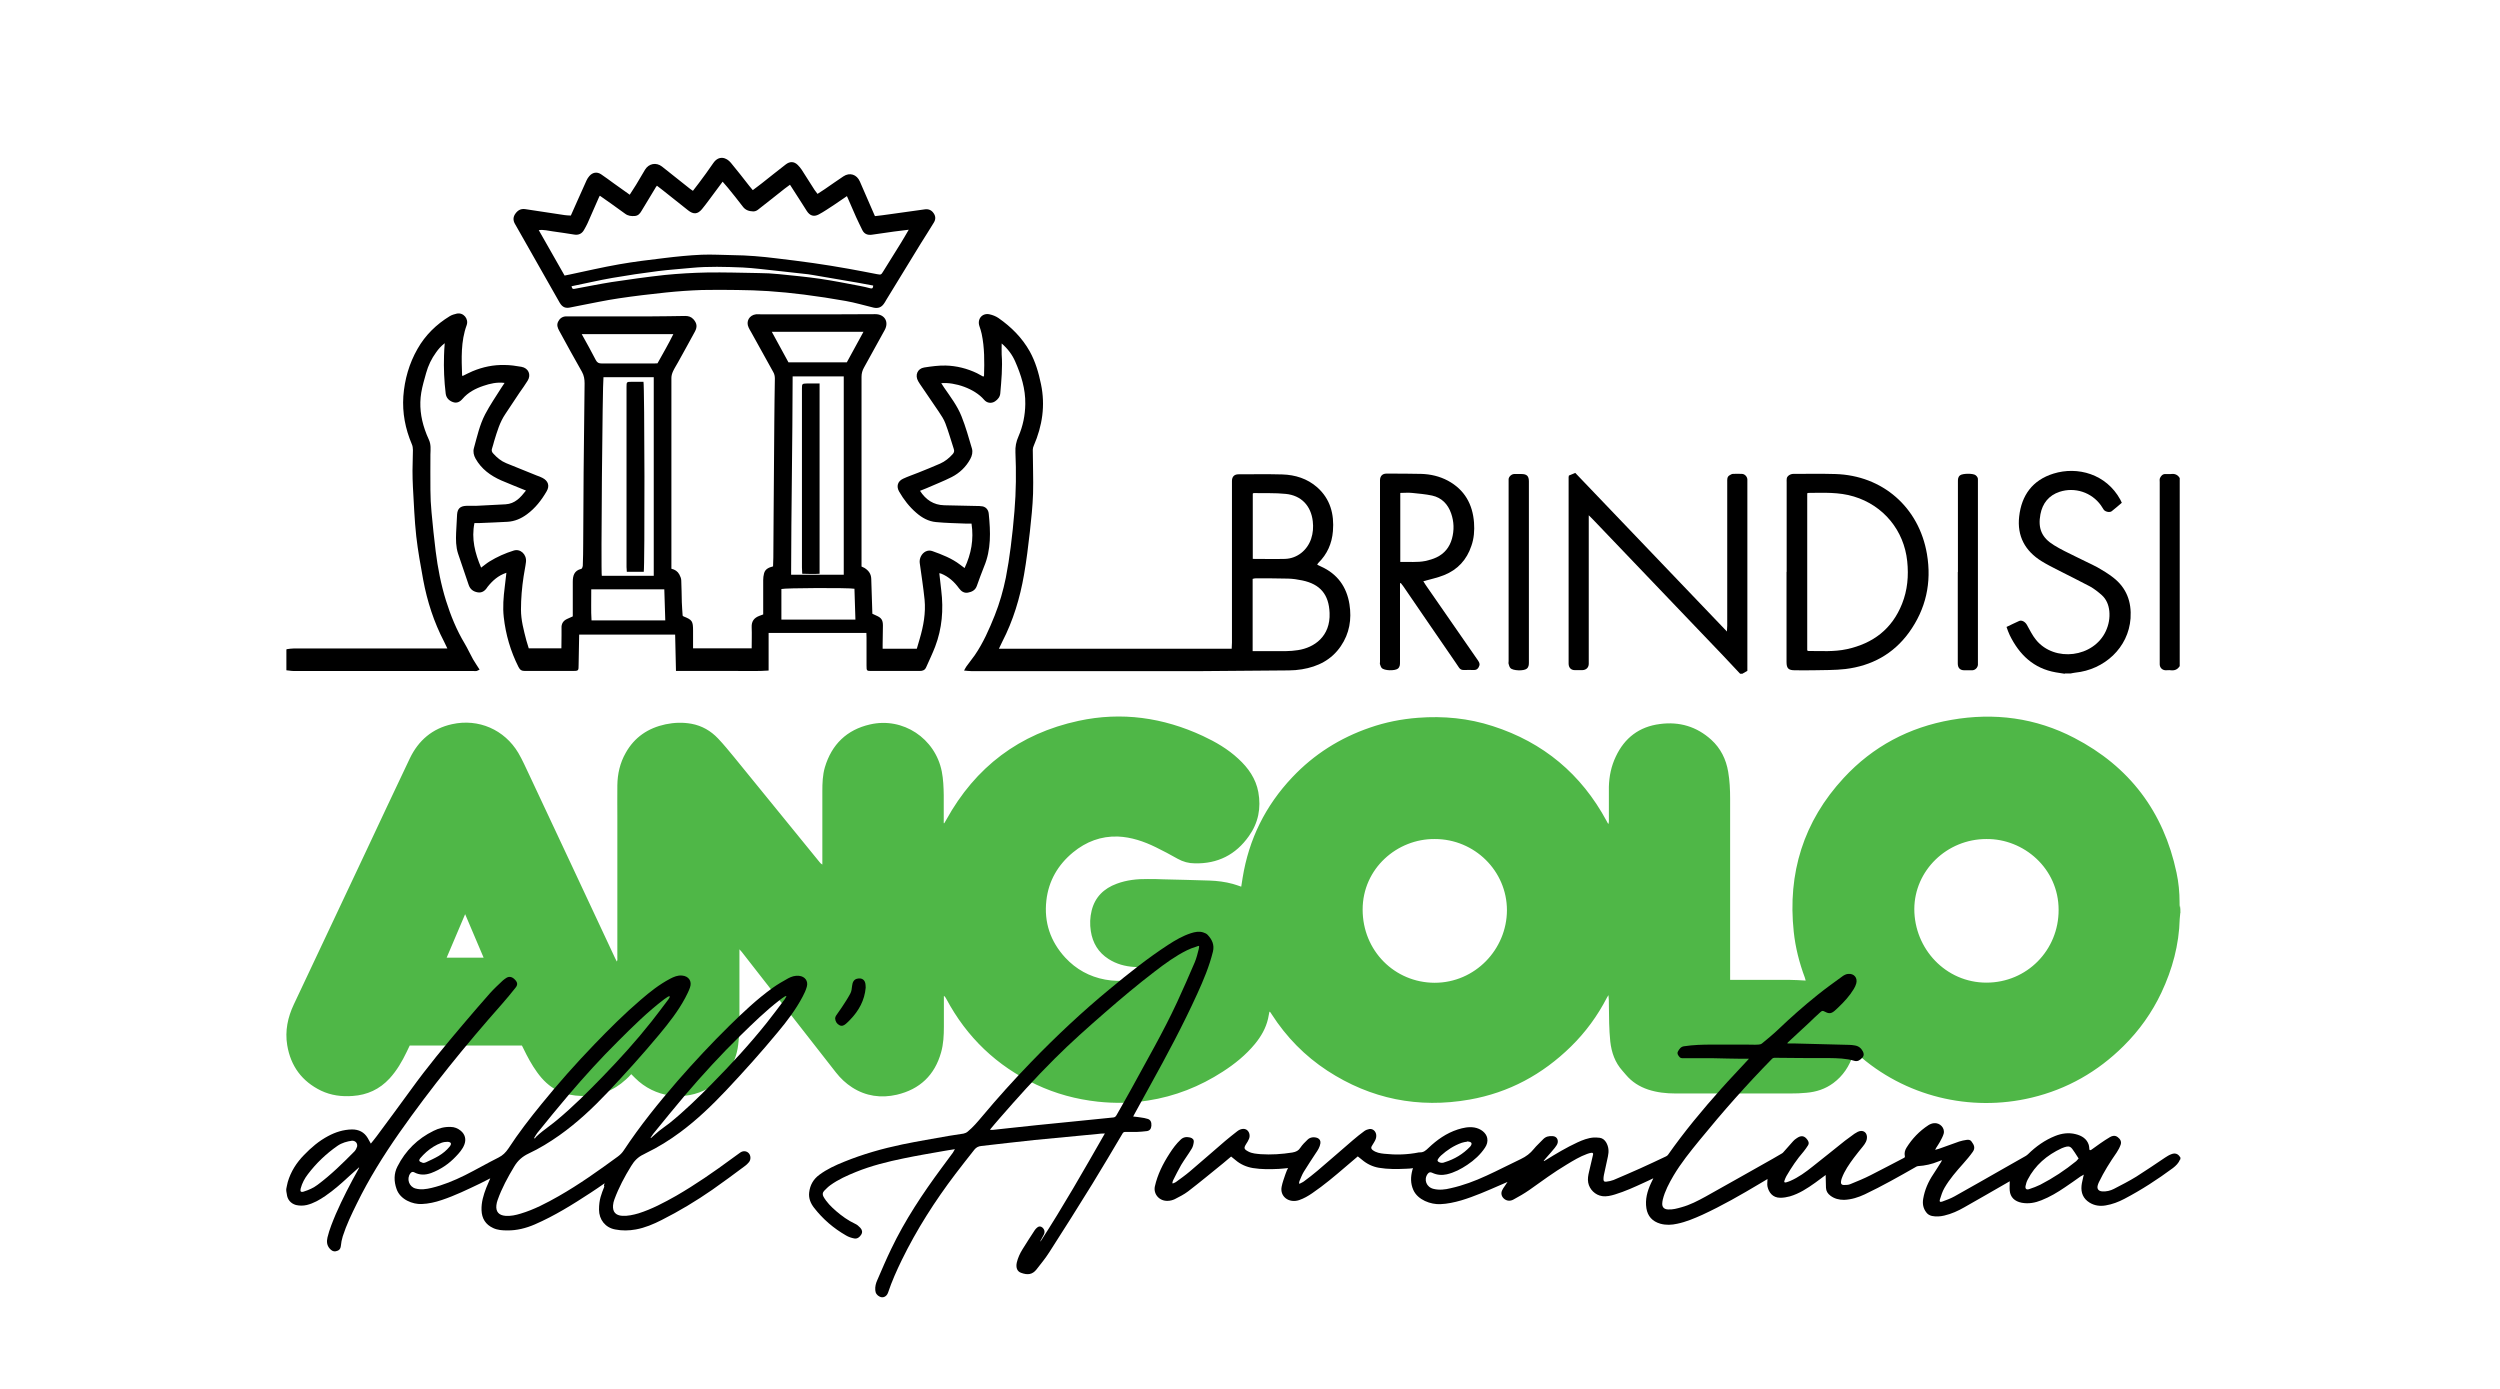
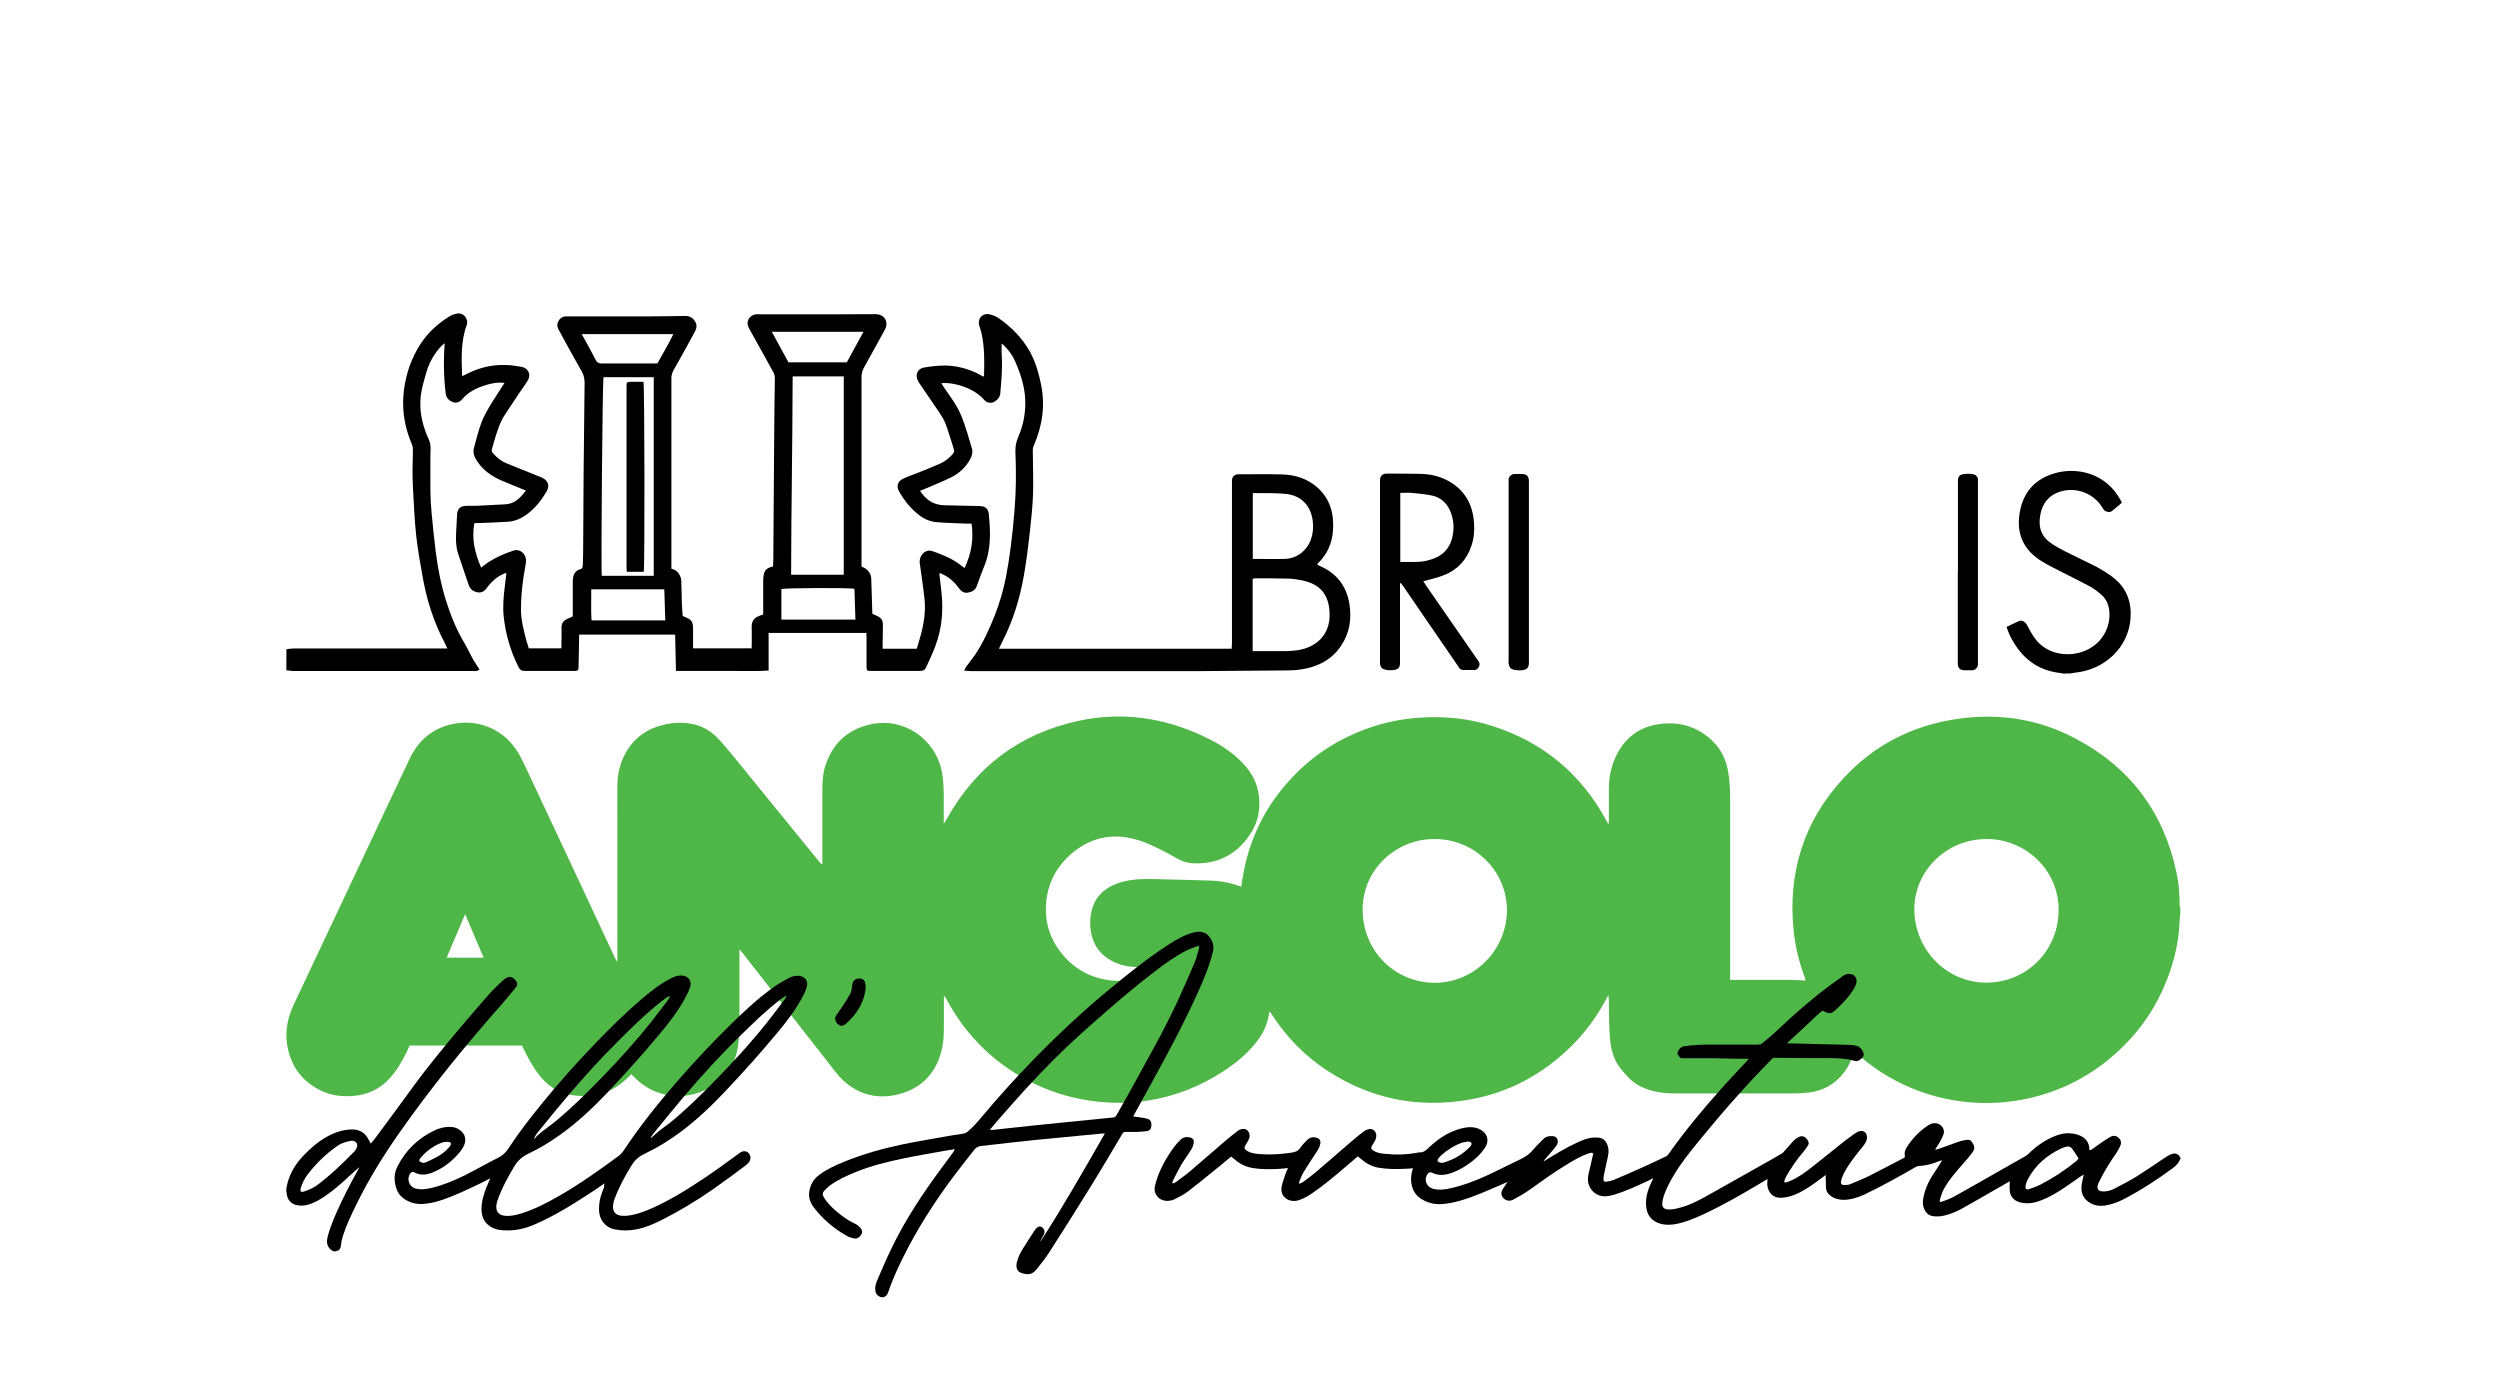
<svg xmlns="http://www.w3.org/2000/svg" version="1.1" viewBox="0 0 1800 1000">
  <defs>
    <style>
      .cls-1 {
        fill: #4fb747;
      }
    </style>
  </defs>
  <g>
    <g id="Livello_1">
      <path class="cls-1" d="M1569.8,657.4c0,1.4-.4,2.8-.4,4.2-.5,18.7-5.3,36.3-13.2,53.1-6.8,14.4-15.9,27.2-27.2,38.4-18.6,18.5-40.7,31.1-66.2,37.2-44.2,10.6-91.5-.8-125.8-31.7-.5-.5-1.1-.9-1.9-1.6-.3,1-.6,1.7-.9,2.5-2.7,8.2-7.2,15.1-14.2,20.3-5.8,4.3-12.3,6.4-19.4,7-3.8.4-7.7.5-11.5.5h-82.8c-6.7,0-13.2-.7-19.6-2.8-6.3-2.1-11.7-5.5-16-10.6-.8-1-1.7-2-2.5-2.9-5.4-6-7.9-13.2-8.8-21.1-.9-8.8-.9-17.5-1-26.3,0-2.3,0-4.6-.3-7.1-.3.5-.7,1.1-1,1.6-6.8,13.2-15.4,25-26,35.4-20.5,20.1-44.7,33.2-73,38.2-36.8,6.5-71.1-.4-102.4-20.8-16.2-10.6-29.5-24.2-40-40.5-.4-.6-.8-1.2-1.2-1.8,0,0-.3,0-.5-.2-.3,1.7-.6,3.4-1,5.1-1.6,6.9-5,12.7-9.4,18.1-6.6,8-14.5,14.4-23.2,20-16.5,10.7-34.5,17.8-53.9,20.8-12,1.9-24,2.1-36.1.8-15.5-1.7-30.3-5.7-44.3-12.3-28.4-13.4-50-34-64.8-61.8-.4-.7-.8-1.5-1.7-2.1v1.8c0,6.8,0,13.6,0,20.4,0,6.2-.3,12.5-2,18.5-4.6,16.4-15.3,26.6-31.9,30.5-11.3,2.6-22.3,1.1-32.2-5.3-4.5-2.9-8.3-6.5-11.6-10.7-18.5-23.6-36.9-47.3-55.4-70.9-4.1-5.3-8.3-10.6-12.4-15.9-.4-.5-.9-1-1.7-1.9,0,1.3,0,2.1,0,2.9,0,17.1,0,34.2,0,51.3,0,4.9-.3,9.8-.9,14.6-1.7,14-9.3,24.3-21.4,31.2-17.2,9.8-38.8,6.7-52.8-7.3-.9-.9-1.8-1.8-2.8-2.8-1.3,1.4-2.5,2.7-3.8,3.8-9.1,8.4-19.8,12.3-32.2,11.9-5.8-.2-11.4-1.2-16.7-3.7-6.3-3.1-11.1-7.8-15.1-13.4-3.9-5.4-7-11.2-9.9-17.2-.3-.6-.6-1.3-1-2h-80.8c-.7,1.4-1.4,3-2.2,4.6-3.3,6.9-7.1,13.4-12.3,19.1-7.2,7.8-16.1,11.9-26.6,12.6-7.9.6-15.5-.4-22.7-3.8-13.8-6.7-21.9-17.7-24.4-32.8-1.7-10.3.4-20.1,4.8-29.4,17.1-36.3,34.2-72.5,51.3-108.8,10.7-22.8,21.4-45.6,32.2-68.3,6.2-12.9,16.2-21.5,30.4-24.6,19-4.2,37.7,3.9,47.7,20.7,3,5.1,5.4,10.7,8,16.1,20.6,43.8,41.1,87.7,61.6,131.5l1.3,2.6c.6-1,.4-1.8.4-2.6v-100.7c0-7.8-.1-15.7,0-23.5.1-8.3,1.9-16.2,6-23.4,6.3-11.3,16.1-17.9,28.7-20.6,6.2-1.3,12.4-1.5,18.6-.4,7.6,1.4,14,5.1,19.2,10.6,4.1,4.3,7.9,9,11.7,13.6,20.5,25.1,40.9,50.2,61.3,75.3.5.7,1.1,1.3,2.1,1.9v-52.9c0-5.8.2-11.6,1.8-17.1,4.9-16.5,15.8-27.1,32.5-30.9,23.7-5.5,47,10,51.7,33.9,1.1,5.6,1.3,11.3,1.4,16.9v20.3c0,0,.3,0,.4,0,.5-.8.9-1.6,1.4-2.4,21-38.1,52.7-62.1,95.3-71.3,31-6.7,60.9-2.4,89.5,10.9,9.2,4.3,18,9.4,25.5,16.4,7.2,6.6,12.6,14.3,14.4,24,2.1,11.5,0,22.2-6.8,31.7-9.4,13.4-22.5,20-38.9,19.6-4.4,0-8.5-1.1-12.4-3.3-5.1-2.9-10.4-5.7-15.7-8.3-8.6-4.2-17.6-7.3-27.3-7.7-12.2-.4-22.9,3.7-32.3,11.4-10.9,9-17.6,20.5-19.2,34.6-1.8,15.7,2.9,29.6,13.6,41.2,7.8,8.4,17.4,13.7,28.7,15.8,11.4,2.1,22.3.6,32.5-5.1,1.9-1.1,3.8-2.2,5.6-3.7-.8,0-1.5,0-2.3,0-5,0-9.9,0-14.9-.3-6.5-.4-12.8-2.1-18.4-5.7-7.4-4.7-11.5-11.6-12.8-20.1-.8-5-.6-9.9.6-14.8,2.4-9.7,8.8-15.9,18-19.3,7.2-2.7,14.7-3.5,22.4-3.4,3.6,0,7.2,0,10.8.2,11.2.3,22.4.5,33.6.9,5.7.2,11.3.9,16.8,2.4,2,.5,3.9,1.3,6.1,2,.3-2.2.7-4.3,1-6.4,4.5-27.8,16.4-51.9,35.8-72.4,15.6-16.5,34.3-28.3,55.8-35.7,11.2-3.9,22.8-6.2,34.7-7.1,18.3-1.4,36.3.3,53.8,6,36.4,11.7,63.7,34.5,81.9,68.2.3.6.6,1.1.9,1.7,0,0,.2.2.6.5,0-.7.2-1.3.2-1.8,0-8.3,0-16.6,0-24.9.2-7.6,1.7-14.9,5-21.8,6.3-13.4,16.8-21.5,31.7-23.4,14-1.9,26.5,1.8,37,11.3,6.8,6.2,10.7,14.1,12.2,23.1,1.1,6.4,1.4,12.9,1.4,19.3v130.5c1,0,2,0,2.9,0h39.6c3.9,0,7.8.3,11.9.5-.2-.8-.4-1.4-.6-2.1-4-10.7-6.8-21.7-8-33-4.5-42.2,7-79.5,36-110.8,21-22.7,47.1-36.5,77.5-41.8,30.9-5.4,60.7-1.5,88.5,13,39.7,20.6,64.3,53.1,73.6,97,1.5,7,2.2,14.2,2.2,21.4s.2,1.5.3,2.3c.3,1.8.3,3.5.3,5.3ZM1033.1,604.1c-27-.3-52,21.1-52,50.8s23.1,52.6,51.8,52.7c29.2,0,52-24.1,52.1-52.2,0-28.3-23.3-51.3-51.9-51.3ZM1430.2,604.1c-28.5,0-51.8,22.7-51.9,50.4,0,28.6,22.6,53,51.9,53s52.1-23.5,52-52.4c0-29.9-25.2-51.3-52-51ZM321.6,689.5h26.6c-4.4-10.5-8.8-20.7-13.3-31.3-4.6,10.7-8.9,20.9-13.3,31.3Z" />
      <g>
        <path d="M206.1,856.1c.4-1.7.6-3.4,1.1-5.1,2.2-7.5,6.3-13.9,11.7-19.4,5.1-5.3,10.7-10.1,17.3-13.6,5.4-2.9,11.1-4.7,17.3-4.8,4.8,0,8.7,1.9,11.2,6.1.8,1.3,1.5,2.6,2.3,4.1,1.4-1.8,2.9-3.5,4.2-5.3,8.3-11.2,16.6-22.4,24.8-33.7,11.6-16.1,24.3-31.4,37.1-46.5,6.5-7.6,13-15.3,19.7-22.8,2.9-3.2,6.1-6.2,9.3-9.2.8-.7,1.7-1.3,2.6-1.9,2.1-1.2,4.2-.7,6.2,1.5,1.7,1.8,2,3.5.4,5.5-3.2,4-6.4,8-9.8,11.8-26.3,29.7-51.3,60.5-74.1,93-11.3,16.2-21.8,33-30.5,50.8-3.8,7.7-7.5,15.4-10.1,23.5-.7,2.3-1.2,4.7-1.4,7.1-.3,2.3-1.5,3.3-3.6,3.7-1.9.4-3.2-.6-4.4-1.9-2.1-2.4-2.3-5.1-1.6-8.1,1.4-5.8,3.7-11.3,6-16.8,4.8-11,10.3-21.6,16.1-32,.3-.5.6-1,.7-1.7-2.3,2-4.5,4.1-6.8,6.1-5.6,5.2-11.3,10.3-17.6,14.6-4.1,2.8-8.4,5.3-13.3,6.5-2.6.6-5.2.6-7.8,0-3.8-1.1-6.2-3.9-6.6-7.9,0-.4-.2-.8-.2-1.1-.2-.7-.2-1.6-.2-2.4ZM253.5,821.3c-3.6.5-7.3,1.5-10.5,3.7-8.2,5.7-15.3,12.5-21.3,20.4-2.4,3.1-4.2,6.5-5.2,10.3-.2.7-.3,1.8.1,2.2.4.4,1.5.3,2.2,0,3.5-1.1,6.9-2.6,9.8-4.8,9.7-7.2,18.3-15.7,26.7-24.2.8-.9,1.4-2.1,1.8-3.3.5-2.4-1.1-4.3-3.6-4.3Z" />
        <path d="M435.4,851.9c-3.5,2.4-6.7,4.7-10,6.8-13,8.5-26.1,16.7-40.4,22.9-6.3,2.7-12.9,4.4-19.8,4.3-3.4,0-6.9-.2-10.1-1.7-5.5-2.5-8.2-6.9-8.4-12.9-.2-5.6,1.4-10.9,3.4-16.1.9-2.2,1.9-4.4,2.9-6.8-2.6,1.3-5,2.5-7.3,3.7-9,4.3-18,8.7-27.6,11.9-4.7,1.6-9.5,2.7-14.5,2.9-6.3.3-15.5-3.1-18.1-10.9-1.9-5.4-2-11,.7-16.2,5.8-11.4,14.5-20,26-25.6,3.8-1.9,7.9-3,12.3-2.8,2.7,0,5.1,1,7.2,2.7,3.2,2.6,4.1,6.3,2.6,10.1-1.3,3.3-3.7,6-6.1,8.5-5,5.3-10.9,9.3-17.8,11.9-4.2,1.5-8.3,1.6-12.3-.6-1-.5-1.9-.2-2.7.9-2.8,3.9-.9,9.5,3.7,10.8,3.9,1.1,7.8.5,11.6-.4,8.4-2,16.3-5.3,24-9.1,8.2-4.1,16.1-8.7,24.3-12.8,3-1.5,5.1-3.6,7-6.4,7.3-11.2,15.5-21.8,23.9-32.1,12.1-14.9,24.8-29.2,38.1-43,10.7-11.1,21.6-22,33.3-32,6.6-5.7,13.4-11.1,21.2-15.2,2.7-1.4,5.4-2.6,8.6-2.3,4.8.4,7.3,4.1,5.7,8.6-.9,2.6-2.2,5.1-3.5,7.6-5.1,9.5-11.7,17.9-18.6,26.2-11.9,14.3-24.4,28.1-37.2,41.7-10.7,11.3-22,21.9-34.7,30.9-7.1,5-14.4,9.5-22.3,13.2-4.4,2.1-7.7,5-10.2,9.2-4.7,7.8-9,15.7-12,24.2-.4,1.2-.8,2.5-.9,3.8-.5,4.7,1.8,7.2,6.5,7.6,3.8.3,7.4-.5,11-1.6,9.7-2.9,18.6-7.6,27.4-12.6,14.9-8.5,28.9-18.5,42.7-28.6,1.6-1.2,3-2.6,4.1-4.3,11.7-17.7,25-34.2,38.9-50.2,11.9-13.6,24.2-26.8,37.1-39.5,9.9-9.7,20-19.3,31.3-27.4,3.5-2.5,7.3-4.7,11.1-6.8,2.4-1.3,5-2.1,7.8-1.8,4.3.4,6.8,3.8,5.6,7.9-.7,2.5-1.8,4.9-3,7.1-4.9,9.3-11.2,17.6-17.9,25.6-11.9,14.4-24.3,28.2-37.1,41.8-10.3,10.9-21,21.2-33,30.1-7.8,5.8-16,10.9-24.7,15.1-.6.3-1.3.7-1.9,1-3.9,1.8-6.7,4.7-8.9,8.4-4.7,7.6-8.9,15.5-12,23.9-.5,1.4-.9,2.8-1,4.3-.4,4.8,1.9,7.3,6.7,7.6,4,.2,7.9-.7,11.7-1.8,9.5-3,18.3-7.7,27-12.6,14-8.1,27.3-17.3,40.3-26.9,1.9-1.4,3.9-2.8,5.8-4.2,2.1-1.5,4.5-1.3,6.1.3s1.8,4.6.3,6.5c-.9,1.1-2,2.2-3.2,3-7.7,5.7-15.3,11.4-23.2,16.9-11.7,8.1-23.8,15.4-36.5,21.8-5.9,3-12,5.6-18.6,6.8-5,.9-9.9,1-14.9,0-7-1.3-11.6-7-11.6-14.3s1.7-11.2,3.8-16.5c-.5-.8,0-1.6.3-2.6ZM384.6,819.3l.5.5c.3-.4.5-.9.8-1.2,1.5-1.4,3-2.8,4.6-4,3.5-2.8,7.3-5.4,10.7-8.3,11.5-9.6,22.1-20.2,32.5-30.9,12.4-12.8,24.3-25.9,35.3-39.8,4.2-5.3,8.2-10.7,12.2-16,.5-.6.8-1.3,1.1-2-.1,0-.2-.2-.3-.3-.4,0-.8.2-1.2.4-.8.5-1.7,1.1-2.5,1.7-12,9.1-22.7,19.7-33.3,30.3-12.5,12.4-24.4,25.5-35.8,38.9-7.6,8.9-15,18.1-22.4,27.2-.8,1.1-1.5,2.3-2.2,3.5ZM468.4,819.2c.1,0,.2.2.3.2.3-.2.5-.5.8-.7,1.7-1.5,3.3-3,5-4.4,2.4-1.9,5-3.7,7.5-5.6,10.8-8.7,20.8-18.5,30.6-28.4,13.8-14,27.1-28.4,39.4-43.8,4.4-5.5,8.6-11.2,12.9-16.9.5-.7.9-1.5,1.3-2.2,0,0-.2-.2-.2-.3-.4.2-.9.2-1.2.5-1.2.8-2.4,1.6-3.5,2.5-10.1,7.8-19.2,16.7-28.3,25.6-14,13.7-27.2,28.1-39.9,43-7.5,8.8-14.7,17.8-22,26.7-1.1,1.2-1.8,2.6-2.7,3.8ZM304.9,837.3c.6,0,1.3-.2,1.9-.5,3-1.4,6.1-2.8,9-4.5,3-1.8,5.7-4,7.9-6.7,1.7-2.1,1.2-3.3-1.4-3.5-1.4,0-3,.2-4.4.7-4.1,1.5-7.7,3.8-10.9,6.6-1.6,1.4-3.1,3-4.5,4.6-1.1,1.4-.7,2.4,1.1,2.9.4.3.8.3,1.3.4Z" />
        <path d="M623.3,711.1c-.8,9.1-4.9,16.6-11.2,23.1-1,1-1.9,2-3,2.9-1.3,1.1-2.8,2-4.6,1.1-2-1-3-2.7-3.2-4.9,0-.7.3-1.5.7-2.1,1.3-2,2.8-3.9,4.1-5.9,2.1-3.2,4.3-6.5,6.1-9.9.9-1.6,1.1-3.6,1.3-5.5.3-2.8,1.3-4.6,3.5-5.2,3.6-.9,6,.8,6.2,4.5.1.7.1,1.3.1,1.9Z" />
      </g>
      <path d="M687.6,827.4c-2.9.5-5.4.8-8,1.3-9.6,1.7-19.2,3.3-28.8,5.3-11.7,2.4-23.4,5.3-34.5,9.8-6.4,2.6-12.7,5.4-18.4,9.5-1.7,1.2-3.1,2.7-4.6,4.2-1.1,1.2-1.2,2.6-.4,4.1,2.3,4.1,5.6,7.3,9,10.3,4.2,3.6,8.6,6.8,13.7,9.2,1.4.6,2.7,1.7,3.8,2.9,1.3,1.4,1.8,3.1.7,4.9s-2.8,3.2-5,2.8c-2.1-.4-4.2-1.1-6-2.2-8.9-5.1-16.6-11.7-22.9-19.8-2.5-3.2-4.1-6.9-3.6-11.1.6-5.3,3-9.6,7.4-12.8,5.4-4,11.5-6.8,17.7-9.3,13.5-5.5,27.6-9.5,41.9-12.5,11.2-2.3,22.5-4.2,33.8-6.2,3.4-.6,6.9-1,10.3-1.6,1-.2,2.2-.7,3-1.4,3.9-3.2,7.1-7,10.3-10.8,11.3-13.5,23-26.5,35.2-39.1,18-18.6,36.8-36.3,56.7-52.7,13.6-11.3,27.4-22.3,42.3-32,5.1-3.3,10.4-6.4,16.3-8.3,2.8-.9,5.8-1.5,8.7-.6,1.2.4,2.5.9,3.3,1.8,3.2,3.4,5,7.2,3.8,12.1-2.6,10.6-6.8,20.5-11.3,30.4-10.2,22.4-21.8,44.1-33.7,65.6-4,7.2-7.9,14.3-11.8,21.5-.2.3-.3.7-.6,1.2,2,.2,3.8.4,5.6.7,1.6.2,3.2.5,4.8,1,2.1.6,2.9,2.4,2.7,5-.2,2.2-1.2,3.5-3.3,3.8-2.4.3-4.8.5-7.2.6-2.8,0-5.6,0-8.4,0-.9,0-1.3.3-1.8,1-7.2,12.1-14.4,24.4-21.8,36.4-10.2,16.5-20.5,32.9-31,49.2-2.8,4.4-6.1,8.4-9.3,12.5-2.9,3.6-6.3,4.1-11.1,2.3-2.8-1-3.8-3.8-3-7.4.8-3.4,2.3-6.6,4.1-9.5,2.9-4.7,5.9-9.3,8.9-13.9.5-.7,1.1-1.3,1.7-1.8,1.2-1,2.5-1,3.7,0,1.7,1.5,2,3.5.9,5.4-.7,1.2-1.3,2.4-2,3.7-.2.3-.3.7-.3,1.1,16.4-25.3,31.3-51.5,46.4-77.9-2.1,0-3.9.2-5.6.4-15,1.4-30,2.8-45,4.3-12.8,1.3-25.5,2.9-38.3,4.3-2.1.2-3.7,1-5,2.6-4.6,5.9-9.3,11.7-13.8,17.7-14.7,19.4-27.8,39.9-38.5,61.8-3.7,7.6-7.2,15.4-9.9,23.5-1,2.9-3.7,4.1-6,2.9-1.9-.9-3.1-2.5-3.2-4.7-.2-2.5.4-4.9,1.4-7.1,3.3-7.6,6.5-15.2,10.1-22.6,9.9-20.7,22.6-39.8,36.2-58.2,2.7-3.7,5.5-7.4,8.2-11.1.6-1,.9-1.7,1.5-2.6ZM712.9,813.2c0,0,0,.2.2.3.6,0,1.2,0,1.9,0,3.7-.4,7.3-.8,11-1.2,6.9-.7,13.7-1.5,20.6-2.2,8.7-.9,17.3-1.7,26-2.6,9.6-1,19.2-1.9,28.7-2.9,1.2,0,2-.6,2.6-1.7,3.5-6.3,7.2-12.5,10.6-18.8,11.2-20.7,23.1-41.1,33-62.5,4.4-9.5,8.6-19.1,12.7-28.7,1.3-3.1,2.1-6.4,2.9-9.6s-.2-2.2-1.8-1.7c-2.3.7-4.5,1.5-6.7,2.6-8.3,4.1-15.8,9.6-23.1,15.2-12.3,9.4-24.2,19.4-35.9,29.6-12.4,10.8-24.7,21.7-36.3,33.3-13.8,13.7-26.8,28.2-39.6,42.9-2.4,2.7-4.6,5.4-6.8,8Z" />
      <path d="M1569.6,834.9c-1,2.5-2.9,4.4-5.1,6.1-11.1,8.2-22.6,15.7-35,22.2-4.2,2.2-8.6,3.9-13.4,4.7-4.1.7-8,.2-11.6-2-4.7-2.9-6.3-7.2-5.8-12.2.2-2.2.9-4.4,1.3-6.6,0-.3.2-.7.4-1.4-1.1.6-1.8,1-2.5,1.4-3.7,2.6-7.4,5.3-11.2,7.8-5.3,3.6-10.8,6.9-16.9,9.3-4.5,1.8-9.1,2.7-14.1,1.8-5.2-1-8.3-4-8.7-8.8-.2-2.2,0-4.4,0-6.7-.7.4-1.5.9-2.4,1.4-10.1,5.8-20.1,11.6-30.2,17.3-4.5,2.6-9.3,4.8-14.5,6-2.9.7-5.9.9-8.9.3-1.7-.4-3.1-1.2-4.1-2.6-2.3-3-2.8-6.3-2.2-9.8,1.1-6.4,3.6-12.2,7.3-17.7,2-3,3.9-6.1,5.8-9.1,0-.2.2-.5.4-1-1.1.4-1.9.7-2.7,1-4.6,1.9-9.5,3-14.5,3.3-.6,0-1.1.3-1.6.6-12.1,6.9-24.1,13.7-36.7,19.7-4.7,2.2-9.6,3.8-15,4-3.6,0-6.9-.8-9.8-3-2-1.5-3.1-3.3-3.2-5.7,0-2.6-.2-5.1-.2-7.7v-1.5c-2.7,2-5.1,3.8-7.6,5.6-5.6,4-11.4,7.8-18.2,9.8-2.2.6-4.6,1-6.9,1-5.7,0-8.3-4.1-9.2-8-.4-1.7,0-3.6,0-5.5-2,1.2-3.8,2.3-5.7,3.4-13.4,8-27,15.8-41.3,22.4-5.8,2.6-11.7,5.1-18,6.4-4,.9-8,1.1-12.1,0-5.9-1.7-9.2-5.5-10.1-11.1-1-6.3.6-12.3,3.3-18.1.5-1.1,1.1-2.2,1.6-3.3,0,0,0,0,0-.2-2.3,1.1-4.5,2.2-6.8,3.2-6.7,3.1-13.5,6.2-20.7,8.4-3,.9-6.1,1.7-9.3,1.2-4.9-.7-9.1-4.8-10-9.7-.5-2.7,0-5.3.6-7.8.9-4.1,1.9-8.3,2.9-12.4.2-.9-.2-1.4-1.2-1.3-1,.2-2,.4-3,.8-5.3,1.9-10,4.8-14.8,7.7-9.4,5.6-18,12-26.9,18.3-3.6,2.5-7.4,4.7-11.3,6.8-2.1,1.2-4.4,1.3-6.5-.2-2.2-1.6-2.9-4.2-1.7-6.5.5-1,1.1-2,1.8-2.9.6-.9,1.2-1.8,2-3-2,.9-3.6,1.6-5.3,2.3-9.2,4-18.4,8.1-28.1,11-4.9,1.4-9.9,2.5-15,2.7-6.8.3-16.2-3-19.4-10.2-2.1-4.7-2-9.5-.7-14.3,0-.4.3-.8.5-1.4-1.8.2-3.4.4-5,.4-6.5.3-13.1.4-19.6-.7-4.6-.8-8.7-2.8-12.2-5.8-.9-.8-1.9-1.6-3-2.4-3,2.5-5.9,5-8.8,7.5-7.7,6.6-15.5,13.2-24,19-2.9,2-6,3.8-9.5,5-7.4,2.4-14-2.7-12.5-9.8.6-3,1.7-5.9,2.7-8.9s1.2-2.9,1.9-4.4c-2.3.2-4.4.5-6.6.6-6.2.3-12.5.4-18.7-.6-4.7-.8-9-2.7-12.5-5.7-1-.9-2.1-1.7-3.2-2.6-1.9,1.6-3.8,3.2-5.7,4.8-8.4,6.8-16.7,13.7-25.3,20.3-2.9,2.2-6.3,3.9-9.6,5.6-1.5.7-3.3,1.2-5,1.2-6,.3-10.5-4.8-9.3-10.4,1.9-8.5,5.8-16.3,10.6-23.7,2.3-3.6,4.8-7,8-10,2-1.9,4.3-2.1,6.8-1.5,1.8.5,2.8,1.5,2.6,3.3-.2,1.6-.6,3.4-1.5,4.8-2.4,4-5.2,7.7-7.6,11.7-2.1,3.6-3.9,7.4-5.8,11.1-.3.6-.4,1.3-.5,1.9l.3.3c.7-.3,1.6-.6,2.2-1,3.4-2.5,6.8-4.9,10-7.6,8.6-7.3,17-14.7,25.5-22,2.8-2.4,5.8-4.7,8.7-7,2.3-1.8,4.9-2.2,6.7-1.1,1.9,1.2,2.8,4,1.8,6.5-.5,1.3-1.3,2.6-2.1,3.8-1.8,2.9-1.6,3.7,1.6,5.4,2.8,1.5,5.9,1.6,8.9,1.9,7.6.5,15.2,0,22.8-1.2,2.7-.5,4.4-1.3,5.8-3.5,1.4-2.1,3.3-4,5.2-5.8,1.8-1.8,4.8-2.1,7.2-1.1,1.5.7,2.2,2,2,3.7-.4,2.8-1.9,5.1-3.5,7.4-2.8,4.4-5.8,8.7-8.5,13.2-1.3,2.1-2.1,4.5-3.1,6.7-.2.5-.2,1-.3,1.6,0,0,.2.2.4.3,1-.6,2.2-1,3.1-1.7,3.3-2.5,6.7-5,9.8-7.7,8.6-7.3,17-14.7,25.5-22,2.7-2.3,5.4-4.5,8.3-6.6,1-.7,2.3-1.2,3.5-1.4,2.5-.4,4.7,1.5,5,4.3.2,2-.6,3.7-1.6,5.3-.6.9-1.2,1.9-1.7,2.8-.6,1.1-.3,2,.8,2.8,2.4,1.8,5.3,2.3,8.2,2.6,8.4.9,16.8.7,25.1-1,0,0,.2,0,.3,0,3,.2,4.7-1.5,6.6-3.3,6-5.7,12.7-10.5,21-13.2,3.9-1.2,7.8-2.1,12-1.4,4.6.8,8.5,3.9,9.2,7.6.5,2.5-.2,4.8-1.6,6.9-3.3,5-7.7,9-12.8,12.4-4.5,3-9.2,5.5-14.7,6.8-3.6.8-7.1.5-10.5-1.1-1.4-.7-2.4-.4-3.3.8-3,4.1-.9,9.6,4.3,10.8,4.1,1,8.3.5,12.3-.5,9-2,17.5-5.2,25.7-9,8.4-3.8,16.5-8.1,24.8-12,3.8-1.8,6.8-4.1,9.3-7.2,2-2.5,4.5-4.6,6.7-7,1.9-2,4.2-2.5,6.9-2.3,3,.2,4.1,2.6,3.6,4.9-.3,1.3-1.3,2.5-2.1,3.6-2,2.5-4.2,4.9-6.3,7.3-.5.6-1,1.3-1.6,1.9,0,0,0,.2.2.3.4-.2.8-.5,1.2-.7,7.4-4.6,14.9-9.1,22.9-12.8,3.7-1.7,7.5-3.2,11.7-3.5,1.4,0,2.9,0,4.3.2,2.1.3,3.4,1.5,4.5,3.1,2,3.3,2.2,6.7,1.4,10.3-1,4.5-1.9,8.9-2.9,13.4-.2,1-.3,2-.3,3,0,1.4.5,2,2,1.8,1.8-.2,3.6-.6,5.2-1.2,6.4-2.7,12.8-5.5,19.1-8.3,6.3-2.8,12.5-5.8,18.7-8.7.6-.3,1.2-.7,1.5-1.2,11.6-16.5,24.6-32.2,38.1-47.3,6.3-7.1,12.9-13.9,19.3-20.9.3-.3.5-.6.8-.9h-5.2c-6.9,0-13.8-.3-20.7-.4-7.4,0-14.7,0-22.1,0-.5,0-1.2-.2-1.6-.5-1.3-1.3-2.4-2.9-1.4-4.5.9-1.6,2-3.3,4.3-3.6,6.6-1,13.3-1.2,20-1.2s16.7,0,25.1,0c2.8,0,5.6.2,8.4,0,.9,0,2-.3,2.6-.8,3.9-3.2,7.8-6.4,11.4-9.8,9.2-8.8,18.8-17.3,28.8-25.3,5.7-4.6,11.8-8.9,17.8-13.3,1.1-.8,2.6-1.6,4.1-1.7,4.2-.4,6.9,2.8,5.8,6.9-.4,1.4-1,2.7-1.8,4-3,5-7,9.3-11.2,13.3-.8.8-1.7,1.6-2.6,2.4-2.4,2-4,2.2-6.8.7-1.9-.9-2-1-3.6.4-2.8,2.5-5.5,5.1-8.2,7.7-5,4.7-10.1,9.4-15.1,14,0,0-.2.2-.3.7h5.6c13,.3,26,.7,39,1,1.3,0,2.6.2,3.9.4,2.7.4,4.6,1.9,5.8,4.2.9,1.6,1,3.2-.4,4.7-1.5,1.6-3.3,2.9-5.6,2.2-6-1.8-12.2-1.9-18.4-2-13.1,0-26.2,0-39.3-.2-.5,0-1.2.3-1.5.6-18.5,18.8-35.8,38.5-52.3,58.7-6.7,8.2-13.4,16.5-18.8,25.6-3.2,5.5-6.2,11.1-7.7,17.2-.2,1-.4,2.1-.4,3.1,0,2.5,1.5,3.9,4.2,4,3.4.2,6.5-.7,9.7-1.6,6.2-1.7,11.7-4.6,17.2-7.6,16.2-9,32.3-18.2,48.5-27.3,2.3-1.3,4.5-2.6,6.7-3.9.4-.2.7-.6,1-.9,2.3-2.6,4.6-5.3,7-7.9.7-.8,1.5-1.4,2.4-2,3.3-2.4,5.8-2,8,1.3.8,1.2,1.1,2.5.3,3.7-1,1.5-2,3.1-3.2,4.5-4.8,5.5-8.8,11.5-12.4,17.7-.6,1-1,2.2-1.4,3.3-.4,1,0,1.5,1.2,1.2,1-.3,2-.6,2.9-1,6-2.6,11.2-6.4,16.2-10.4,7.8-6.1,15.5-12.4,23.3-18.6,2.2-1.7,4.5-3.3,6.8-5,.8-.5,1.6-1,2.4-1.4,3.4-1.6,6.3,0,6.6,3.4.2,2.8-1.2,5-2.9,7.1-2.2,2.7-4.4,5.4-6.5,8.2-3.4,4.6-6.7,9.3-8.7,14.7-.3.8-.5,1.7-.6,2.6-.2,1.4.5,2.3,2,2.3s3.5,0,4.9-.7c4.9-2,9.8-4,14.5-6.4,8-4,15.9-8.3,23.9-12.4.6-.3.8-.6.7-1.2-.5-2.2,0-4.3,1.2-6.2,4-6.4,9.2-11.9,15.8-16.2,1.1-.7,2.6-1.3,3.9-1.4,4.4-.5,8.2,3.6,7,7.7-.6,2-1.7,3.9-2.7,5.8-.8,1.5-1.8,2.8-2.7,4.3-.2.3-.3.7-.7,1.4,1.2-.3,2-.5,2.8-.8,4.8-1.7,9.7-3.5,14.5-5.2,1.7-.6,3.6-.9,5.4-1.2,1.4-.2,2.7,0,3.5,1.2,1.9,2.5,2.8,4.7.9,7.4-2.1,3-4.5,5.8-6.9,8.5-4.9,5.5-9.8,11.1-13.5,17.5-1.5,2.6-2.4,5.5-3.3,8.4-.5,1.5.2,2,1.8,1.4,3-1.1,6-2.2,8.7-3.7,12.2-6.8,24.4-13.8,36.5-20.7,4.9-2.8,9.9-5.6,14.8-8.4.6-.4,1.2-.8,1.7-1.3,5.6-5.5,12-10.1,19.5-13.1,4.8-1.9,9.7-2.6,14.8-1.3,4.4,1.1,8,3.3,9.4,7.7.3.9.3,1.9.4,2.8,0,1.1.5,1.3,1.5.7,2.1-1.5,4.2-3,6.3-4.5,2.3-1.6,4.7-3.2,7.1-4.6,1.7-1,3.6-1.4,5.5,0,1.9,1.4,2.9,3.2,2.2,5.4-.7,2-1.7,3.9-2.9,5.7-4.8,6.9-9.2,13.9-12.8,21.4-.4.8-.7,1.7-.9,2.5-.6,2.4.8,4,3.4,4.1,2.9.2,5.8-.5,8.3-1.8,5.4-2.8,10.9-5.6,16.1-8.8,7-4.4,13.8-9.1,20.7-13.7,1.4-.9,2.9-1.9,4.6-2.5,2.8-1.1,4.9-.2,6.3,2.2,0,.2.3.4.4.6-.3,0-.3.6-.3,1.1ZM1496.6,834.1c-1-1.6-1.9-2.9-2.7-4.2-3.1-4.7-3.6-5.5-9.4-3.2,0,0,0,0,0,0-10.8,5-19.2,12.3-24.5,22.5-.8,1.5-1.3,3.1-1.6,4.7-.4,2.1.7,3,2.8,2.2,2.7-.9,5.4-1.9,7.8-3.1,9.3-4.8,17.9-10.5,25.9-17,.8-.8,1.4-1.6,1.8-2ZM1056.3,822h0c-1.3.2-2.6.4-3.8.8-5.7,2-10.7,5.3-15,9.2-.8.7-1.5,1.6-2.1,2.5-.7,1.1-.4,1.7.8,2.3,1.3.6,2.7.6,4,0,7.1-2.2,13.2-5.9,18.2-11.1.6-.6,1.3-1.8,1.1-2.5-.3-1.1-1.8-1.2-2.9-1.4,0,.1-.2.1-.3.1Z" />
      <g>
        <path d="M206.5,467.4c1.7-.2,3.3-.5,5-.5,35.4,0,70.8,0,106.3,0s2.6,0,4.3,0c-.9-2-1.6-3.5-2.4-5-7.3-14-12.1-28.9-15-44.4-1.9-10.4-3.8-20.9-5-31.4-1.3-11.8-1.7-23.6-2.4-35.4-.2-3.9-.3-7.8-.3-11.8,0-5,.3-9.9.3-14.9,0-1.4-.2-2.9-.8-4.2-4.7-11.1-6.9-22.5-6.1-34.5.9-12.1,4.2-23.6,10.2-34.1,5.6-9.9,13.6-17.7,23.3-23.6,1.5-.9,3.3-1.4,5-1.8,4.8-1,8.7,3.8,7.1,8.3-4.3,11.8-3.7,24-3.3,36.2,0,0,.1.1.4.4,2.3-1.1,4.7-2.4,7.1-3.4,7.4-3.1,15.1-4.7,23.1-4.5,4,0,8.1.6,12.1,1.3,5.1.9,7.2,5.7,4.5,10-1.8,3-3.9,5.8-5.9,8.7-3.4,5.1-6.7,10.2-10.1,15.2-4.1,6-6,12.8-8.1,19.6-.5,1.7-.9,3.5-1.5,5.2-.5,1.4-.3,2.6.8,3.7,2.7,3,5.7,5.5,9.4,7,7.3,3,14.7,5.9,22,8.9,1.4.5,2.8,1,4.1,1.7,4.1,2.1,5.3,5.7,3,9.6-3.7,6.4-8.2,12.2-14.2,16.6-4.2,3.1-8.8,5.1-14,5.4-6.6.4-13.3.6-20,.9-1.2,0-2.5,0-3.8,0-2.3,11.4.4,21.7,4.8,32.1,2.1-1.5,3.9-3.1,6-4.4,5.5-3.4,11.4-6,17.5-7.9,4.8-1.5,9.4,2.8,8.8,8.2-.4,3.5-1.2,6.9-1.7,10.4-1.2,7.9-1.9,15.9-1.9,23.9,0,7.7,2,14.9,3.9,22.3.5,1.8,1.1,3.7,1.7,5.6h23.5c0-3.2,0-6.3.1-9.4,0-1.7,0-3.4,0-5.1-.2-3.2,1.2-5.4,4.1-6.7,1.2-.5,2.5-1.1,4-1.8,0-4.8,0-9.8,0-14.7,0-3.4,0-6.8,0-10.2,0-4.4,1-8.1,6.1-9.3.5-.1,1-1.3,1.1-2.1.2-5.4.3-10.8.3-16.2.1-17.1.2-34.1.3-51.2.2-21.3.5-42.7.7-64,0-3-.4-5.7-1.9-8.4-5.6-9.8-11-19.7-16.4-29.6-1.1-2-1.9-4.1-.8-6.4,1.1-2.3,2.9-3.7,5.5-3.9,1.1,0,2.3,0,3.4,0,19.4,0,38.7,0,58.1,0,8.2,0,16.4-.2,24.6-.3,2.3,0,4.2.6,5.8,2.3,2.6,2.9,3,5.5,1.1,9-4,7.3-8,14.7-12.1,22-1.2,2.2-2.6,4.3-3.6,6.5-.7,1.5-1.2,3.2-1.2,4.8,0,36.2,0,72.3,0,108.5,0,8.6,0,17.2,0,25.8,0,1,0,2,0,3.1,2.6.6,4.5,1.9,5.7,4.1.7,1.3,1.4,2.9,1.4,4.4.3,5.2.2,10.4.4,15.6.1,3.3.4,6.5.6,9.7.3.2.4.4.6.5,6.3,2.5,6.9,3.4,6.9,10.3,0,4.2,0,8.3,0,12.7h42.2c0-5.1.2-10.2,0-15.2-.2-4.3,1.8-6.8,5.6-8.2.7-.3,1.5-.6,2.7-1,0-3.1,0-6.3,0-9.6,0-5.1,0-10.2,0-15.2,0-1.6.2-3.1.6-4.7.8-3.2,3.4-4.3,6.5-5.1,0-2.1.2-4.2.2-6.3,0-10.4.1-20.7.2-31.1.2-22.1.3-44.3.5-66.4,0-10.5.3-20.9.4-31.4,0-1.7-.3-3.3-1.2-4.8-5.3-9.6-10.6-19.2-15.9-28.7-.6-1.1-1.3-2.1-1.8-3.3-2.1-4.4.5-8.9,5.3-9.5,1-.1,2,0,3.1,0,19.5,0,38.9,0,58.4,0,8.1,0,16.3-.1,24.4-.1,6.7,0,10,5.5,6.8,11.4-4.9,9-9.9,18-14.9,27-1.2,2.1-1.8,4.3-1.8,6.7,0,16.6,0,33.2,0,49.8,0,15.7,0,31.4,0,47,0,12.6,0,25.3,0,37.9,0,.6,0,1.1,0,1.9.7.3,1.4.6,2.1,1,2.9,1.8,4.8,4.2,4.9,7.9.2,8.3.5,16.7.8,25.1,1,.4,1.9.9,2.8,1.3,3.7,1.6,4.8,3.2,4.8,7.2,0,4.5-.2,9-.2,13.5,0,1,0,2,0,3.2h24.6c.7-2.3,1.4-4.8,2.1-7.2,2.7-9.2,4.4-18.5,3.5-28.1-.9-8.9-2.3-17.7-3.5-26.5-.4-3.2,1.3-6.7,4.2-8.2,1.6-.8,3.3-.9,4.9-.3,7,2.5,14,5.2,20,9.8,1,.7,2,1.5,3.2,2.4,4.8-10.2,6.7-20.6,5-32-1.4,0-2.7,0-4,0-7.2-.3-14.4-.4-21.6-1.1-5.4-.5-10.1-3.1-14.2-6.7-5-4.3-9-9.5-12.3-15.2-2.2-3.8-1.1-7.5,2.8-9.3,3.6-1.7,7.3-2.9,11-4.4,5.2-2.1,10.5-4.2,15.7-6.5,3.6-1.6,6.5-4,9.1-6.9,1-1.1,1.2-2.3.7-3.7-2-6.1-3.7-12.3-6-18.3-1.1-3-3-5.8-4.8-8.5-4.1-6.1-8.3-12.1-12.4-18.2-.8-1.2-1.7-2.4-2.4-3.7-2.5-4.3-.6-9.1,4.3-9.9,5.1-.8,10.3-1.5,15.5-1.4,7.8.2,15.4,2.1,22.5,5.5,1.6.8,3.1,1.7,4.6,2.5.3-.4.5-.6.5-.8.3-10,.4-20.1-1.7-30-.4-1.9-1-3.7-1.6-5.5-1.8-5.1,1.9-9.7,7.2-8.6,2.3.5,4.6,1.4,6.5,2.7,9.2,6.4,17,14.2,22.5,24,4.1,7.4,6.4,15.4,8.1,23.6,3.2,15.3,1,30-5.2,44.3-.4.9-.7,1.9-.7,2.9,0,10.5.5,21,.2,31.5-.3,9.2-1.3,18.4-2.3,27.6-1.2,10.3-2.4,20.6-4.2,30.8-2.9,16.8-7.8,33.1-15.7,48.4-.8,1.6-1.5,3.2-2.4,5h167.6c0-1.5.2-2.9.2-4.4,0-38,0-76,0-114,0-.8,0-1.6,0-2.4,0-3.1,1.7-4.8,4.7-4.8,10.5,0,21.1-.2,31.6.1,9.3.3,17.9,3,25,9.2,9.5,8.4,12.4,19.4,11.4,31.6-.7,8.9-4.1,16.6-10.5,22.9-.2.2-.4.5-.6.8,0,0,0,.2-.2.5.9.4,1.8.9,2.7,1.3,11.8,5.3,18.5,14.6,20.5,27.2,1.7,10.8,0,21-6.2,30.1-6.7,9.9-16.5,14.8-28,16.7-3.1.5-6.3.8-9.5.8-20.6.2-41.2.4-61.7.5-55.7,0-111.4,0-167,0-1.5,0-3-.2-5.1-.4.8-1.3,1.1-2.1,1.6-2.8,2-2.7,4.1-5.4,6.1-8.2,6.1-8.9,10.4-18.7,14.4-28.7,3.5-8.8,6.1-17.9,8-27.2,1.4-7.3,2.6-14.7,3.5-22,1.1-8.6,2-17.2,2.7-25.9,1.2-14.1,1.3-28.2.7-42.3-.2-4,.5-7.7,2.2-11.5,3.2-7.4,4.8-15.2,4.9-23.3.2-10.9-3-20.9-7.3-30.7-2.1-4.8-5.3-9.1-9.7-12.9,0,3-.1,5.5,0,8,.7,9.3-.2,18.6-1,27.9-.2,2.5-1.7,4.4-3.8,5.8-2.6,1.7-5.8,1.3-7.9-1.2-6.8-8-21.1-12.8-30.8-11.9.7,1.2,1.3,2.1,2,3.1,4.6,6.7,9.6,13.2,12.6,20.8,3,7.5,5.2,15.4,7.5,23.2.7,2.5.1,5.1-1.2,7.5-3.1,5.7-7.7,10.1-13.4,13-5.9,3-12.2,5.4-18.3,8.1-1.4.6-2.9,1.2-4.5,1.8,4.2,6.5,9.8,10.2,17.4,10.4,7.6.2,15.1.3,22.7.5,1.7,0,3.4,0,5,.3,2.7.6,4.2,2.8,4.4,5.4,1.3,12.9,1.8,25.7-3.4,38-1.9,4.6-3.5,9.3-5.2,13.9-1.1,3.1-3.6,4.3-6.4,4.8-2.7.5-4.8-.9-6.4-3.1-3.4-4.7-7.5-8.4-12.9-10.6-.3-.1-.6-.1-1.3-.3.5,4.3.9,8.4,1.4,12.4,1.7,13.9.6,27.4-4.4,40.5-1.9,5-4.3,9.9-6.5,14.9-.9,2-2.4,2.6-4.6,2.6-11.5,0-23.1,0-34.6,0-3.6,0-3.7,0-3.7-3.9,0-6.7,0-13.3,0-20,0-1.1,0-2.2-.1-3.5h-70.4v27.1c-7.7.6-15,.2-22.3.3-7.4,0-14.7,0-22.1,0h-22.3c-.2-9-.4-17.5-.6-26.2h-69.1c-.2,7.3-.3,14.5-.4,21.6,0,4.6,0,4.6-4.7,4.6-11.3,0-22.6,0-33.9,0-2.4,0-3.6-.7-4.7-2.9-5.7-11.3-9.2-23.3-10.6-35.9-.8-7.2-.2-14.4.7-21.6.4-3.3.8-6.6,1.2-10.3-6,2-10.1,5.8-13.6,10.2,0,0-.1.2-.2.3-1.6,2.5-3.8,4.1-6.8,3.6-3.1-.5-5.5-2.1-6.6-5.5-2.4-7.5-5.2-14.9-7.6-22.4-1.6-4.9-1.6-10-1.4-15,.2-4.4.4-8.8.7-13.2.3-4.1,2.2-6,6.5-6.2,2.3-.1,4.7,0,7.1,0,7.1-.3,14.2-.7,21.3-1.1,6.8-.4,10.8-4.9,14.7-9.9-6.1-2.5-12-4.8-17.8-7.3-7.7-3.4-14.3-8.2-18.5-15.7-1.3-2.3-1.9-5-1.2-7.5,2.3-8.3,4.1-16.7,8.1-24.4,3.5-6.7,7.8-12.9,11.8-19.3.6-1,1.3-2,2.2-3.3-5.5-.7-10.5.5-15.2,2.1-5.7,1.9-11.1,4.7-15.1,9.4-1.9,2.2-4.1,3.3-6.9,2.3-2.8-1-4.8-3-5.2-6.1-1.1-9.1-1.5-18.2-1.2-27.3,0-2.8.3-5.6.5-9-2.7,2.1-4.6,4.3-6.2,6.6-3.3,4.5-5.7,9.5-7.2,14.9-1.3,4.7-2.7,9.3-3.5,14.1-1.5,9.1-.4,18,2.6,26.7.8,2.4,1.8,4.8,2.9,7.2,1.6,3.4,1.2,7,1.1,10.6,0,8.6-.1,17.1,0,25.7,0,5.3.3,10.6.8,15.9.9,9.4,1.8,18.9,3,28.2,1.5,12,3.8,23.8,7.4,35.4,3.4,10.8,7.6,21.2,13.5,31,2.2,3.7,3.9,7.6,6,11.3,1.4,2.4,3,4.7,4.7,7.4-.8.4-1.4.8-2.1,1-.9.2-1.8,0-2.7,0-43.1,0-86.2,0-129.3,0-1.7,0-3.3-.4-5-.5,0-5,0-10,0-14.9ZM570.7,271c-.1,47.7-1,95.2-1.1,142.8h37.9v-142.8h-36.8ZM434.5,271.6c-.7,4.3-1.9,140.4-1.2,143,12.4,0,24.9,0,37.4,0v-143h-36.2ZM902,468.8c8.3,0,16.2,0,24.1,0,2.8,0,5.7-.3,8.4-.7,11.8-1.8,23.5-9.9,22.8-26.8-.5-13.2-6.7-20.7-19.7-23.4-3.3-.7-6.7-1.2-10.1-1.3-7.8-.2-15.6-.2-23.4-.2-.7,0-1.5.2-2.2.4v52ZM902,402.4c8,0,15.6.2,23.3,0,8.7-.3,15.9-6.2,18.7-14.4,1.4-4.2,1.7-8.4,1.2-12.7-1.3-11.2-8.3-18.6-19.5-19.7-7.6-.8-15.3-.4-23-.6-.2,0-.4.2-.7.4v47ZM562.5,446.1h53.4c-.3-7.6-.5-14.9-.7-22.2-4.2-.8-50.2-.6-52.6.2v22ZM425.7,424.3c.1,7.8-.3,15.2.2,22.4h53.1c-.3-7.6-.5-15-.7-22.4h-52.6ZM621.8,238.9h-66.1c4.2,7.7,8.1,14.9,12,22h42c4-7.3,7.9-14.4,12-22ZM418.8,240.5c3.7,6.7,7.1,12.7,10.2,18.8,1,1.9,2.2,2.4,4.3,2.4,12.6,0,25.1,0,37.7,0,.8,0,1.5,0,2.4-.1,3.9-7,7.9-13.9,11.4-21h-66Z" />
-         <path d="M1252.9,485.1c-4.2-4.4-8.3-8.9-12.5-13.3-31.1-32.5-62.2-65.1-93.3-97.6-.8-.9-1.7-1.7-3.2-3.2v4.3c0,33.4,0,66.7,0,100.1,0,.9,0,1.8,0,2.7-.1,2.6-1.9,4.3-4.6,4.4-1.8,0-3.6,0-5.4,0-2.8,0-4.5-1.8-4.5-4.7,0-44.8,0-89.5,0-134.3,0-.2,0-.4.2-1.1,1.3-.5,2.8-1.2,4.6-1.9,36.2,37.9,72.4,75.7,109.2,114.2,0-1.9.2-3,.2-4.2,0-34.5,0-69,0-103.5,0-1.8-.2-3.7,1.7-4.8.7-.4,1.6-1,2.4-1,2.1-.1,4.3-.1,6.4,0,2,0,3.8,1.8,4,3.9,0,.8,0,1.6,0,2.4,0,44,0,88,0,131.9v3.6c-1.3.8-2.5,1.5-3.6,2.1h-1.4Z" />
        <path d="M1486.5,485.1c-2.1-.3-4.2-.6-6.3-1-16-2.8-26.3-12.7-33.2-26.8-.9-1.8-1.5-3.7-2.3-5.9,3.2-1.5,6.1-3,9.1-4.3,1.9-.8,4.3.6,5.5,2.7,2.1,3.7,4,7.7,6.7,11,13.4,16.2,41.4,12.6,50.2-6.4,2.1-4.6,3-9.4,2.5-14.5-.5-4.5-2.1-8.4-5.4-11.4-2.6-2.3-5.4-4.5-8.4-6.2-7.7-4.1-15.5-7.9-23.3-11.9-3.9-2-7.9-4-11.6-6.3-12-7.4-17.8-18.2-16.2-32.2,1.7-15.3,9.6-26.2,24.7-30.9,17.4-5.4,38,.3,48.1,18.7.4.7.6,1.4,1.1,2.3-2.5,2.1-4.8,4.2-7.3,6.1-1.4,1.1-4.6.4-5.7-1.1-.7-1-1.3-2.1-2-3.1-6.7-9.4-18.8-13.4-29.8-9.8-7.8,2.6-12.3,8.3-13.8,16.2-1.9,10.1.9,16.8,9.7,22.2,5,3.1,10.3,5.6,15.6,8.2,5.2,2.7,10.6,5,15.8,7.8,3.9,2.2,7.8,4.6,11.4,7.4,9.5,7.4,13.2,17.4,12.4,29.3-1.5,21.2-18.9,37-39.8,39.1-1.1.1-2.2.4-3.3.6h-4.1Z" />
-         <path d="M1569.3,479.7c-1.5,2.4-3.6,3.2-6.3,2.9-1.2-.2-2.5,0-3.7,0-2.5-.1-4.2-1.8-4.3-4.2,0-.6,0-1.1,0-1.7,0-43.2,0-86.4,0-129.5,0-1-.2-2.2.2-3,.7-1.5,1.8-2.9,3.8-2.9,1.4,0,2.7.1,4.1,0,2.7-.4,4.9.5,6.3,2.9v135.7Z" />
-         <path d="M630.1,155.6c3.5-.4,6.9-.8,10.2-1.3,8.6-1.2,17.2-2.4,25.8-3.6,2.6-.3,4.7.7,6.1,2.8,1.5,2.1,1.6,4.4.2,6.7-3.1,5.1-6.3,10.1-9.5,15.2-8.3,13.6-16.6,27.1-24.9,40.7-.5.9-1,1.8-1.6,2.6-1.8,2.6-4.2,3.5-7.4,2.8-6.7-1.6-13.3-3.6-20.1-4.8-10-1.8-20-3.3-30.1-4.6-8.5-1.1-17-1.9-25.6-2.5-7.4-.5-14.9-.7-22.3-.8-8.5-.1-16.9-.2-25.4,0-8.7.3-17.3.9-26,1.8-11.3,1.2-22.6,2.5-33.9,4.2-9.6,1.4-19.1,3.5-28.6,5.3-2,.4-4,.8-6,1.2-3.8.9-6,0-8-3.3-3.1-5.4-6.1-10.8-9.2-16.2-7.3-12.9-14.6-25.7-21.9-38.6-.4-.7-.8-1.4-1.2-2.1-1.4-2.5-1.3-5,.4-7.3,1.8-2.5,4-3.7,7.2-3.2,9.5,1.5,19,2.9,28.4,4.3,1.3.2,2.7.2,4.3.3,1.6-3.6,3.2-7.2,4.8-10.8,2.2-4.8,4.3-9.7,6.5-14.5.5-1.1,1.2-2.2,2-3.1,2.3-2.7,5.5-3.3,8.5-1.3,3,2,5.9,4.2,8.8,6.3,3.8,2.7,7.7,5.5,11.8,8.4,1.6-2.5,3.1-4.8,4.6-7.2,2.2-3.6,4.3-7.2,6.4-10.8,2.7-4.5,8.1-5.5,12.2-2.3,6.8,5.4,13.6,10.8,20.4,16.2.5.4,1.1.8,1.9,1.3,1.5-1.9,2.9-3.7,4.3-5.6,3.5-4.7,7-9.4,10.3-14.3,4-5.9,9.5-4.2,12.7-.3,4.6,5.5,8.9,11.1,13.3,16.7.8,1,1.6,1.9,2.5,3,2.3-1.8,4.5-3.3,6.6-5,5.7-4.5,11.3-9,17-13.4,3-2.4,6.1-2.4,8.8.3,1,1,2,2.2,2.8,3.4,3.1,4.8,6.2,9.7,9.3,14.6.6.9,1.3,1.8,2.1,2.8,1.9-1.2,3.6-2.3,5.2-3.4,4.5-3.1,8.9-6.2,13.4-9.2,4.6-3.1,9.7-1.4,11.9,3.7,3.5,8.1,7,16.1,10.7,24.6ZM432.2,140.6c-.4.5-.7.8-.8,1.1-2.8,6.3-5.5,12.6-8.3,18.9-.8,1.7-1.7,3.4-2.7,5.1-1.5,2.6-3.9,3.7-6.9,3.2-5.1-.8-10.2-1.6-15.4-2.3-3.3-.4-6.5-1.4-10.2-.9,6.3,11.1,12.4,21.8,18.6,32.7,1.3-.3,2.4-.5,3.5-.7,11.9-2.5,23.8-5.3,35.8-7.4,10.8-1.9,21.6-3.2,32.5-4.5,9-1.1,17.9-2,26.9-2.4,7.4-.3,14.9.2,22.4.3,10.5.1,21,1,31.4,2.3,8.8,1.1,17.7,2.1,26.5,3.4,8.5,1.2,16.9,2.6,25.4,4.1,6.9,1.2,13.7,2.6,20.6,3.9,2.9.5,2.9.5,4.5-2.1,4.2-6.7,8.4-13.4,12.5-20.1,1.9-3,3.6-6.1,5.8-9.8-4,.5-7.2.9-10.5,1.3-5.4.7-10.7,1.5-16.1,2.3-3,.4-5.4-.5-6.8-3.3-1.5-3.1-3.1-6.3-4.5-9.4-2.2-4.9-4.3-9.8-6.6-15.1-3.3,2.2-6.3,4.3-9.4,6.4-3.6,2.3-7.1,4.8-10.9,6.8-3.6,1.9-6.4.9-8.6-2.5-1.6-2.6-3.3-5.2-4.9-7.7-2.4-3.7-4.7-7.4-7.2-11.2-1.4,1.1-2.6,1.9-3.8,2.8-6.5,5.1-12.9,10.3-19.4,15.3-.9.7-2.3,1.2-3.4,1.1-2.9-.1-5.5-.9-7.4-3.5-3.5-4.6-7.1-9.1-10.7-13.5-1.2-1.4-2.4-2.8-3.8-4.4-2,2.6-3.7,5-5.5,7.4-3.1,4.1-6.1,8.4-9.4,12.4-3.1,3.7-6.1,3.9-10,.8-6-4.7-12-9.6-18-14.3-1.4-1.1-2.8-2.2-4.4-3.4-.6.8-1.1,1.4-1.4,2.1-3.3,5.4-6.6,10.8-9.8,16.2-1.1,1.9-2.4,3.3-4.7,3.5-2.5.2-4.9,0-7.1-1.7-3.1-2.3-6.2-4.5-9.3-6.7-2.9-2.1-5.8-4.1-8.8-6.2ZM411.6,206.4c.4,2,1.4,1.7,2.4,1.5,8.8-1.6,17.5-3.4,26.3-4.8,12.7-1.9,25.4-3.7,38.2-5.1,10.1-1,20.2-1.6,30.4-1.8,12.4-.2,24.8.2,37.2.4,5,0,9.9.3,14.9.8,9.8,1,19.5,1.9,29.2,3.3,9.6,1.4,19.1,3.3,28.6,5.1,2.7.5,5.3,1.1,7.9,1.8,1.6.4,1.9-.4,2-2-3.7-.7-7.2-1.4-10.8-2-10.9-1.9-21.8-3.7-32.7-5.6-2.2-.4-4.5-.7-6.7-.9-6.6-.8-13.2-1.5-19.8-2.2-8-.8-15.9-1.9-23.9-2.3-12.4-.5-24.8-.9-37.2.3-8,.8-16,1.3-23.9,2.3-11,1.4-21.9,3-32.8,4.9-9.8,1.7-19.5,4-29.4,6Z" />
-         <path d="M1286.4,411.7c0-21.5,0-43,0-64.4,0-1-.1-2.1.1-3,.4-1.7,2.6-3.1,4.7-3.1,10.1,0,20.1-.2,30.2.1,34.1,1,60.3,24,66,57.6,3.5,20.6-.7,39.6-13,56.6-11.3,15.5-26.9,23.9-45.7,26.2-7.7.9-15.6.7-23.4.9-4.3.1-8.6,0-12.9,0-4.7,0-6.1-1.3-6.1-6,0-21.6,0-43.2,0-64.8ZM1301.2,468.3c.4.2.6.4.8.4,9.3,0,18.6.7,27.7-1.3,18.9-4.1,32.6-14.5,39.8-32.7,3.9-9.8,4.8-20.1,3.7-30.6-2.3-22.2-17.1-40.2-38.4-46.6-10.8-3.3-21.9-2.7-33-2.6-.2,0-.4.2-.6.4v113Z" />
        <path d="M1008,420v3.6c0,17.7,0,35.5,0,53.2,0,1.7,0,3.3-1.5,4.6-2.1,1.7-9.9,1.6-11.7-.5-.6-.7-.9-1.7-1.2-2.6-.2-.5,0-1.1,0-1.7,0-43.2,0-86.4,0-129.6,0-.5,0-.9,0-1.4.1-2.9,1.8-4.6,4.6-4.6,8.4,0,16.7,0,25.1.2,6.7.2,13.2,1.7,19.2,4.9,12,6.5,17.8,16.9,18.8,30.2.4,5.7,0,11.3-1.9,16.7-3.3,10-9.9,17.2-19.7,21.1-4.7,1.9-9.7,2.9-14.9,4.4.4.7,1,1.7,1.7,2.7,12.5,18.1,25.1,36.3,37.7,54.4,1.2,1.7,1.5,3,.4,4.9-.8,1.3-1.7,1.9-3.2,1.9-2.5-.1-5,0-7.5,0-1.5,0-2.5-.4-3.4-1.7-1.7-2.7-3.6-5.2-5.3-7.8-11.6-16.9-23.2-33.7-34.7-50.6-.6-.9-1.3-1.7-1.9-2.5-.2,0-.4.1-.7.2ZM1008.2,404.6c6.2-.2,12.2.5,18.1-.7,2.7-.6,5.5-1.4,8-2.6,5.7-2.7,9.4-7.3,11.1-13.4,1.7-6.2,1.5-12.3-.6-18.3-2.3-6.6-6.8-11.3-13.7-12.8-4.7-1-9.6-1.4-14.4-1.9-2.8-.3-5.6,0-8.5,0v49.8Z" />
        <path d="M1100.8,411.9c0,21.7,0,43.4,0,65.1,0,1.7-.1,3.3-1.6,4.5-2.1,1.7-9.9,1.5-11.7-.5-.7-.8-1-1.9-1.3-3-.2-.6,0-1.3,0-2,0-42.8,0-85.6,0-128.4,0-.9,0-1.8,0-2.7.2-1.8,2.1-3.5,3.9-3.6,1.8,0,3.6,0,5.4,0,3.8,0,5.3,1.5,5.3,5.3,0,16.6,0,33.2,0,49.8,0,5.2,0,10.4,0,15.6Z" />
        <path d="M1409.7,411.8c0-21.7,0-43.4,0-65.1,0-1.7,0-3.3,1.6-4.5,1.8-1.4,9.5-1.5,11.2,0,1.1.9,1.8,2,1.6,3.5,0,.6,0,1.1,0,1.7,0,43,0,85.9,0,128.9,0,.8,0,1.6,0,2.4-.2,2-1.9,3.8-4,3.9-1.9,0-3.8,0-5.8,0-3.1,0-4.7-1.7-4.7-4.9,0-9.3,0-18.5,0-27.8,0-12.7,0-25.3,0-38Z" />
-         <path d="M590.1,276.2v136.9c-4.1.3-8.1.1-12.5,0,0-1.7-.2-3.1-.2-4.5,0-35.6,0-71.2,0-106.8,0-7.3,0-14.7,0-22,0-3.5.1-3.6,3.6-3.7,2.9,0,5.8,0,9.2,0Z" />
+         <path d="M590.1,276.2v136.9Z" />
        <path d="M463.5,411.7h-12.2c0-1.3-.2-2.4-.2-3.4,0-43.3,0-86.5,0-129.8,0-3.5.1-3.6,3.6-3.6,2.9,0,5.8,0,8.6,0,.8,2.9,1,132.7.2,136.9Z" />
      </g>
    </g>
  </g>
</svg>